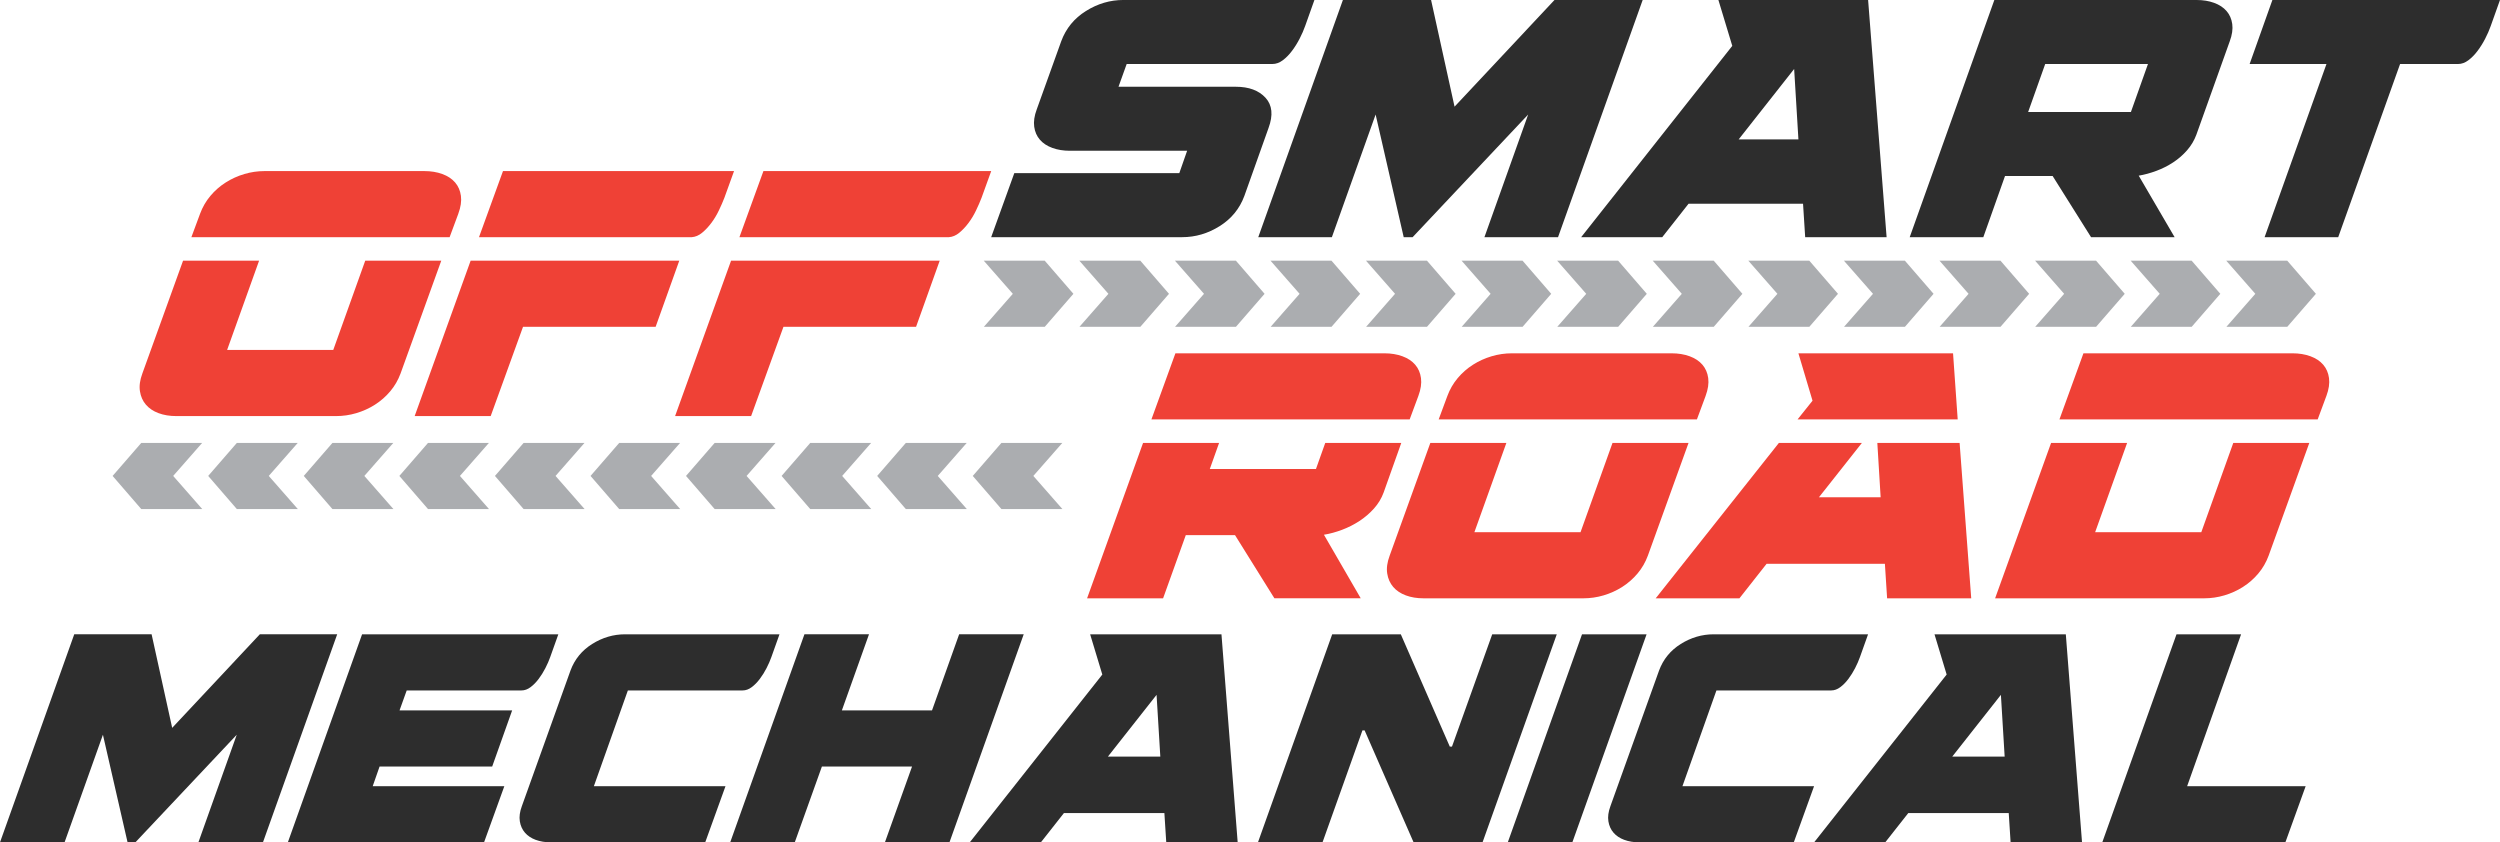
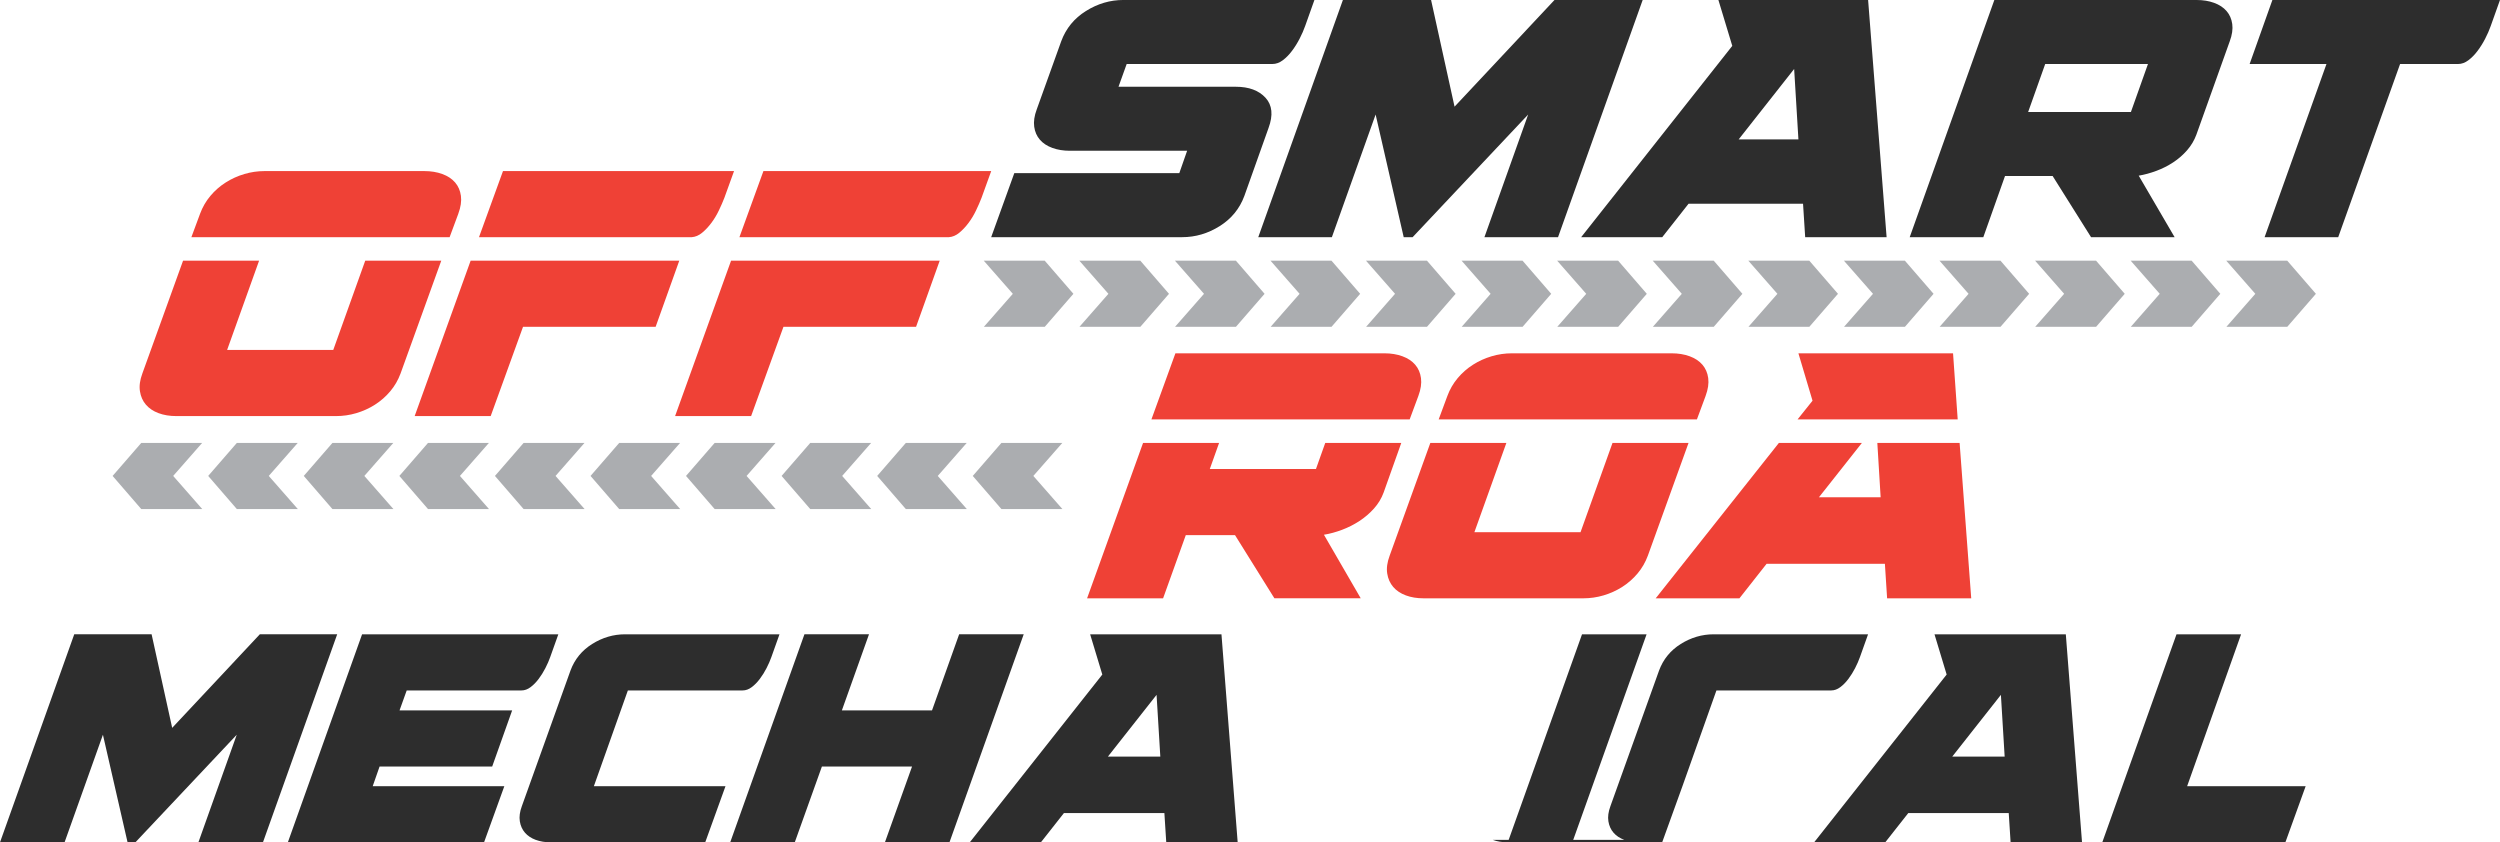
<svg xmlns="http://www.w3.org/2000/svg" id="a" data-name="Layer 1" viewBox="0 0 1580.26 532.45">
  <defs>
    <style>
      .b {
        fill: #abadb0;
      }

      .c {
        fill: #2d2d2d;
      }

      .d {
        fill: #ef4136;
      }
    </style>
  </defs>
  <g>
    <path class="c" d="M0,532.45l46.93-131.51h48.9l13.01,59.15,55.4-59.15h48.9l-46.93,131.51h-40.81l24.25-68.02-64.08,68.02h-4.93l-15.58-68.02-24.25,68.02H0Z" />
    <path class="c" d="M228.9,400.95h124.02l-5.13,14.39c-.79,2.24-1.81,4.57-3.06,7-1.25,2.43-2.66,4.7-4.24,6.8-1.58,2.1-3.29,3.85-5.13,5.22-1.84,1.38-3.75,2.07-5.72,2.07h-72.56l-4.53,12.62h71.18l-12.62,35.49h-71.18l-4.34,12.42h83.2l-12.82,35.49h-124.02l46.93-131.51Z" />
    <path class="c" d="M338.63,530.88c-2.83-1.05-5.09-2.56-6.8-4.53-1.71-1.97-2.79-4.37-3.25-7.2-.46-2.83-.03-6.01,1.28-9.56l30.76-85.77c2.63-7.1,7.2-12.68,13.7-16.76,6.51-4.07,13.44-6.11,20.8-6.11h97.6l-5.13,14.39c-.79,2.24-1.81,4.57-3.06,7-1.25,2.43-2.66,4.7-4.24,6.8-1.58,2.1-3.29,3.85-5.13,5.22-1.84,1.38-3.75,2.07-5.72,2.07h-72.56l-21.49,60.53h83.2l-12.82,35.49h-97.6c-3.55,0-6.74-.53-9.56-1.58Z" />
    <path class="c" d="M461.56,532.45l46.93-131.51h40.81l-17.15,48.11h56.98l17.15-48.11h40.81l-46.93,131.51h-40.81l17.15-47.91h-56.98l-17.15,47.91h-40.81Z" />
    <path class="c" d="M696.77,426.38l-7.69-25.43h83.01l10.25,131.51h-45.15l-1.18-18.53h-63.49l-14.59,18.53h-44.95l83.8-106.08ZM731.08,439.2l-30.76,39.04h33.12l-2.37-39.04Z" />
-     <path class="c" d="M842.08,400.95h43.38l30.96,70.98h1.38l25.43-70.98h40.81l-46.93,131.51h-43.57l-30.96-70.78h-1.38l-25.24,70.78h-40.81l46.93-131.51Z" />
    <path class="c" d="M1000,400.95h40.81l-46.93,131.51h-40.81l46.93-131.51Z" />
-     <path class="c" d="M1026.72,530.88c-2.83-1.05-5.09-2.56-6.8-4.53-1.71-1.97-2.79-4.37-3.25-7.2-.46-2.83-.03-6.01,1.28-9.56l30.76-85.77c2.63-7.1,7.2-12.68,13.7-16.76,6.51-4.07,13.44-6.11,20.8-6.11h97.6l-5.13,14.39c-.79,2.24-1.81,4.57-3.06,7-1.25,2.43-2.66,4.7-4.24,6.8-1.58,2.1-3.29,3.85-5.13,5.22-1.84,1.38-3.75,2.07-5.72,2.07h-72.56l-21.49,60.53h83.2l-12.82,35.49h-97.6c-3.55,0-6.74-.53-9.56-1.58Z" />
+     <path class="c" d="M1026.72,530.88c-2.83-1.05-5.09-2.56-6.8-4.53-1.71-1.97-2.79-4.37-3.25-7.2-.46-2.83-.03-6.01,1.28-9.56l30.76-85.77c2.63-7.1,7.2-12.68,13.7-16.76,6.51-4.07,13.44-6.11,20.8-6.11h97.6l-5.13,14.39c-.79,2.24-1.81,4.57-3.06,7-1.25,2.43-2.66,4.7-4.24,6.8-1.58,2.1-3.29,3.85-5.13,5.22-1.84,1.38-3.75,2.07-5.72,2.07h-72.56l-21.49,60.53l-12.82,35.49h-97.6c-3.55,0-6.74-.53-9.56-1.58Z" />
    <path class="c" d="M1230.49,426.38l-7.69-25.43h83.01l10.25,131.51h-45.15l-1.18-18.53h-63.49l-14.59,18.53h-44.95l83.79-106.08ZM1264.79,439.2l-30.76,39.04h33.12l-2.37-39.04Z" />
    <path class="c" d="M1375.79,400.95h40.81l-34.11,96.02h74.92l-12.82,35.49h-115.74l46.93-131.51Z" />
  </g>
  <g>
    <path class="c" d="M799.96,61.81c-4.27-4.65-10.53-6.97-18.77-6.97h-74.18l5.17-14.39h92.16c2.25,0,4.42-.79,6.52-2.36,2.1-1.57,4.05-3.56,5.84-5.96,1.8-2.4,3.41-4.98,4.83-7.75,1.42-2.77,2.59-5.43,3.48-7.98l5.84-16.41h-120.71c-8.39,0-16.3,2.32-23.71,6.97-7.42,4.64-12.63,11.01-15.62,19.11l-15.51,43.16c-1.5,4.04-2.02,7.68-1.57,10.9.45,3.22,1.65,5.96,3.6,8.2,1.95,2.25,4.57,3.97,7.87,5.17,3.3,1.2,6.97,1.8,11.01,1.8h74.18l-4.95,14.16h-104.3l-14.61,40.46h120.71c8.39,0,16.3-2.32,23.71-6.97,7.42-4.65,12.62-11.01,15.62-19.11l15.28-42.93c3-8.09,2.36-14.46-1.91-19.11Z" />
    <polygon class="c" points="982.59 0 919.43 67.43 904.59 0 848.85 0 795.35 149.93 841.88 149.93 869.53 72.38 887.29 149.93 892.91 149.93 965.96 72.38 938.31 149.93 984.84 149.93 1038.34 0 982.59 0" />
    <path class="c" d="M1086.21,0l8.77,29-95.53,120.93h51.25l16.63-21.13h72.38l1.35,21.13h51.47L1180.84,0h-94.63ZM1099.02,88.11l35.07-44.51,2.7,44.51h-37.76Z" />
    <path class="c" d="M1407.41,6.97c-1.95-2.25-4.57-3.97-7.87-5.17-3.3-1.2-6.97-1.8-11.01-1.8h-127.9l-53.5,149.93h46.53l13.71-38.66h30.12l24.28,38.66h52.82l-22.7-38.89c3.6-.6,7.3-1.61,11.13-3.03,3.82-1.42,7.38-3.22,10.68-5.39,3.3-2.17,6.22-4.72,8.77-7.64,2.55-2.92,4.5-6.18,5.84-9.78l21.13-59.12c1.5-4.05,2.02-7.68,1.57-10.9-.45-3.22-1.65-5.96-3.6-8.2ZM1346.95,70.81h-64.96l10.79-30.35h64.96l-10.79,30.35Z" />
    <path class="c" d="M1422.02,40.46h48.55l-39.11,109.47h46.53l39.11-109.47h36.64c2.25,0,4.42-.79,6.52-2.36,2.1-1.57,4.05-3.56,5.84-5.96,1.8-2.4,3.41-4.98,4.83-7.75,1.42-2.77,2.59-5.43,3.48-7.98l5.84-16.41h-143.86l-14.39,40.46Z" />
  </g>
  <g>
    <g>
      <path class="d" d="M210.65,221.21l20.21-56.42h48.06l-25.72,71.28c-1.55,4.18-3.72,7.93-6.52,11.26-2.8,3.33-6.03,6.15-9.68,8.48-3.65,2.32-7.58,4.1-11.77,5.34-4.19,1.24-8.46,1.86-12.79,1.86h-101c-4.18,0-7.93-.62-11.24-1.86-3.31-1.24-5.97-3.02-7.96-5.34-2-2.32-3.26-5.15-3.78-8.48-.53-3.33-.02-7.08,1.53-11.26l25.72-71.28h48.06l-20.21,56.42h67.1ZM289.71,135.07l-5.51,14.86H120.97l5.51-14.86c1.55-4.18,3.72-7.93,6.52-11.26,2.8-3.33,6.03-6.15,9.68-8.47,3.65-2.32,7.58-4.1,11.77-5.34,4.2-1.24,8.46-1.86,12.79-1.86h101c4.18,0,7.96.62,11.36,1.86,3.39,1.24,6.08,3.02,8.08,5.34,1.99,2.32,3.22,5.15,3.67,8.47.45,3.33-.1,7.08-1.65,11.26Z" />
      <path class="d" d="M262.11,263l35.38-98.22h131.88l-14.94,41.79h-83.82l-20.44,56.42h-48.06ZM302.77,149.93l15.17-41.79h146.05l-6.13,16.95c-.96,2.48-2.12,5.15-3.5,8.01-1.37,2.86-2.96,5.5-4.77,7.89-1.8,2.4-3.73,4.45-5.8,6.15-2.06,1.7-4.26,2.63-6.59,2.79h-134.44Z" />
      <path class="d" d="M426.73,263l35.38-98.22h131.88l-14.94,41.79h-83.82l-20.44,56.42h-48.06ZM467.39,149.93l15.17-41.79h143.99l-6.13,16.95c-.96,2.48-2.12,5.15-3.5,8.01-1.37,2.86-2.96,5.5-4.77,7.89-1.8,2.4-3.73,4.45-5.8,6.15-2.06,1.7-4.26,2.63-6.59,2.79h-132.38Z" />
    </g>
    <g>
      <path class="d" d="M735.21,378.2h-48.06l35.38-98.22h48.06l-5.87,16.48h67.1l5.87-16.48h48.06l-11.15,31.34c-1.36,3.72-3.39,7.08-6.09,10.1-2.7,3.02-5.76,5.65-9.18,7.89-3.42,2.24-7.08,4.1-10.98,5.57-3.9,1.47-7.73,2.52-11.49,3.13l23.26,40.17h-54.57l-24.9-39.94h-31.11l-14.34,39.94ZM727.81,265.12l15.17-41.79h132.12c4.18,0,7.96.62,11.36,1.86,3.39,1.24,6.08,3.02,8.08,5.34,1.99,2.32,3.22,5.15,3.67,8.47.45,3.33-.1,7.08-1.65,11.26l-5.51,14.86h-163.23Z" />
      <path class="d" d="M999.06,336.4l20.21-56.42h48.06l-25.72,71.28c-1.55,4.18-3.72,7.93-6.52,11.26-2.8,3.33-6.03,6.15-9.68,8.48-3.65,2.32-7.58,4.1-11.77,5.34-4.19,1.24-8.46,1.86-12.79,1.86h-101c-4.18,0-7.93-.62-11.24-1.86-3.31-1.24-5.97-3.02-7.96-5.34-1.99-2.32-3.26-5.15-3.78-8.48-.53-3.33-.02-7.08,1.53-11.26l25.72-71.28h48.06l-20.21,56.42h67.1ZM1078.13,250.26l-5.51,14.86h-163.23l5.51-14.86c1.55-4.18,3.72-7.93,6.52-11.26,2.8-3.33,6.03-6.15,9.68-8.47,3.65-2.32,7.58-4.1,11.77-5.34,4.19-1.24,8.46-1.86,12.79-1.86h101c4.18,0,7.96.62,11.36,1.86,3.39,1.24,6.08,3.02,8.08,5.34,1.99,2.32,3.22,5.15,3.67,8.47.45,3.33-.1,7.08-1.65,11.26Z" />
      <path class="d" d="M1099.51,378.2h-52.94l77.87-98.22h52.47l-27.16,34.36h39.01l-2.09-34.36h52.01l7.34,98.22h-53.17l-1.4-21.83h-74.77l-17.18,21.83ZM1145.7,253.28l-8.92-29.95h97.75l2.94,41.79h-101.23l9.47-11.84Z" />
-       <path class="d" d="M1391.45,336.4l20.21-56.42h48.06l-25.72,71.28c-1.55,4.18-3.72,7.93-6.52,11.26-2.8,3.33-6.03,6.15-9.68,8.48-3.65,2.32-7.58,4.1-11.77,5.34-4.19,1.24-8.46,1.86-12.79,1.86h-132.12l35.38-98.22h48.06l-20.21,56.42h67.1ZM1470.52,250.26l-5.51,14.86h-163.23l15.17-41.79h132.12c4.18,0,7.96.62,11.36,1.86,3.39,1.24,6.08,3.02,8.08,5.34,1.99,2.32,3.22,5.15,3.67,8.47.45,3.33-.1,7.08-1.65,11.26Z" />
    </g>
    <g>
      <g>
        <polygon class="b" points="451.74 321.78 490.29 321.78 471.92 300.84 490.21 279.98 451.73 279.98 433.63 300.84 451.74 321.78" />
        <polygon class="b" points="512.16 321.78 550.71 321.78 532.34 300.84 550.64 279.98 512.15 279.98 494.05 300.84 512.16 321.78" />
        <polygon class="b" points="572.58 321.78 611.13 321.78 592.76 300.84 611.06 279.98 572.57 279.98 554.47 300.84 572.58 321.78" />
        <polygon class="b" points="633 321.78 671.55 321.78 653.18 300.84 671.48 279.98 632.99 279.98 614.89 300.84 633 321.78" />
        <polygon class="b" points="330.97 321.78 369.52 321.78 351.16 300.84 369.45 279.98 330.97 279.98 312.86 300.84 330.97 321.78" />
        <polygon class="b" points="391.39 321.78 429.94 321.78 411.58 300.84 429.87 279.98 391.39 279.98 373.28 300.84 391.39 321.78" />
        <polygon class="b" points="89.29 321.78 127.84 321.78 109.47 300.84 127.77 279.98 89.28 279.98 71.18 300.84 89.29 321.78" />
        <polygon class="b" points="149.71 321.78 188.26 321.78 169.89 300.84 188.19 279.98 149.7 279.98 131.6 300.84 149.71 321.78" />
        <polygon class="b" points="210.13 321.78 248.68 321.78 230.31 300.84 248.61 279.98 210.12 279.98 192.02 300.84 210.13 321.78" />
        <polygon class="b" points="270.55 321.78 309.1 321.78 290.73 300.84 309.03 279.98 270.54 279.98 252.44 300.84 270.55 321.78" />
      </g>
      <g>
        <polygon class="b" points="841.65 164.79 803.1 164.79 821.47 185.72 803.18 206.58 841.66 206.58 859.76 185.72 841.65 164.79" />
        <polygon class="b" points="781.23 164.79 742.68 164.79 761.05 185.72 742.75 206.58 781.24 206.58 799.34 185.72 781.23 164.79" />
        <polygon class="b" points="720.81 164.79 682.26 164.79 700.63 185.72 682.33 206.58 720.82 206.58 738.92 185.72 720.81 164.79" />
        <polygon class="b" points="660.39 164.79 621.84 164.79 640.21 185.72 621.91 206.58 660.4 206.58 678.5 185.72 660.39 164.79" />
        <polygon class="b" points="962.42 164.79 923.87 164.79 942.23 185.72 923.94 206.58 962.43 206.58 980.53 185.72 962.42 164.79" />
        <polygon class="b" points="902 164.79 863.45 164.79 881.81 185.72 863.52 206.58 902 206.58 920.11 185.72 902 164.79" />
        <polygon class="b" points="1204.1 164.79 1165.55 164.79 1183.92 185.72 1165.62 206.58 1204.11 206.58 1222.21 185.72 1204.1 164.79" />
        <polygon class="b" points="1143.68 164.79 1105.13 164.79 1123.5 185.72 1105.2 206.58 1143.69 206.58 1161.79 185.72 1143.68 164.79" />
        <polygon class="b" points="1445.78 164.79 1407.23 164.79 1425.6 185.72 1407.31 206.58 1445.79 206.58 1463.89 185.72 1445.78 164.79" />
        <polygon class="b" points="1385.36 164.79 1346.81 164.79 1365.18 185.72 1346.88 206.58 1385.37 206.58 1403.47 185.72 1385.36 164.79" />
        <polygon class="b" points="1324.94 164.79 1286.39 164.79 1304.76 185.72 1286.46 206.58 1324.95 206.58 1343.05 185.72 1324.94 164.79" />
        <polygon class="b" points="1264.52 164.79 1225.97 164.79 1244.34 185.72 1226.04 206.58 1264.53 206.58 1282.63 185.72 1264.52 164.79" />
        <polygon class="b" points="1083.26 164.79 1044.71 164.79 1063.08 185.72 1044.78 206.58 1083.27 206.58 1101.37 185.72 1083.26 164.79" />
        <polygon class="b" points="1022.84 164.79 984.29 164.79 1002.66 185.72 984.36 206.58 1022.85 206.58 1040.95 185.72 1022.84 164.79" />
      </g>
    </g>
  </g>
</svg>